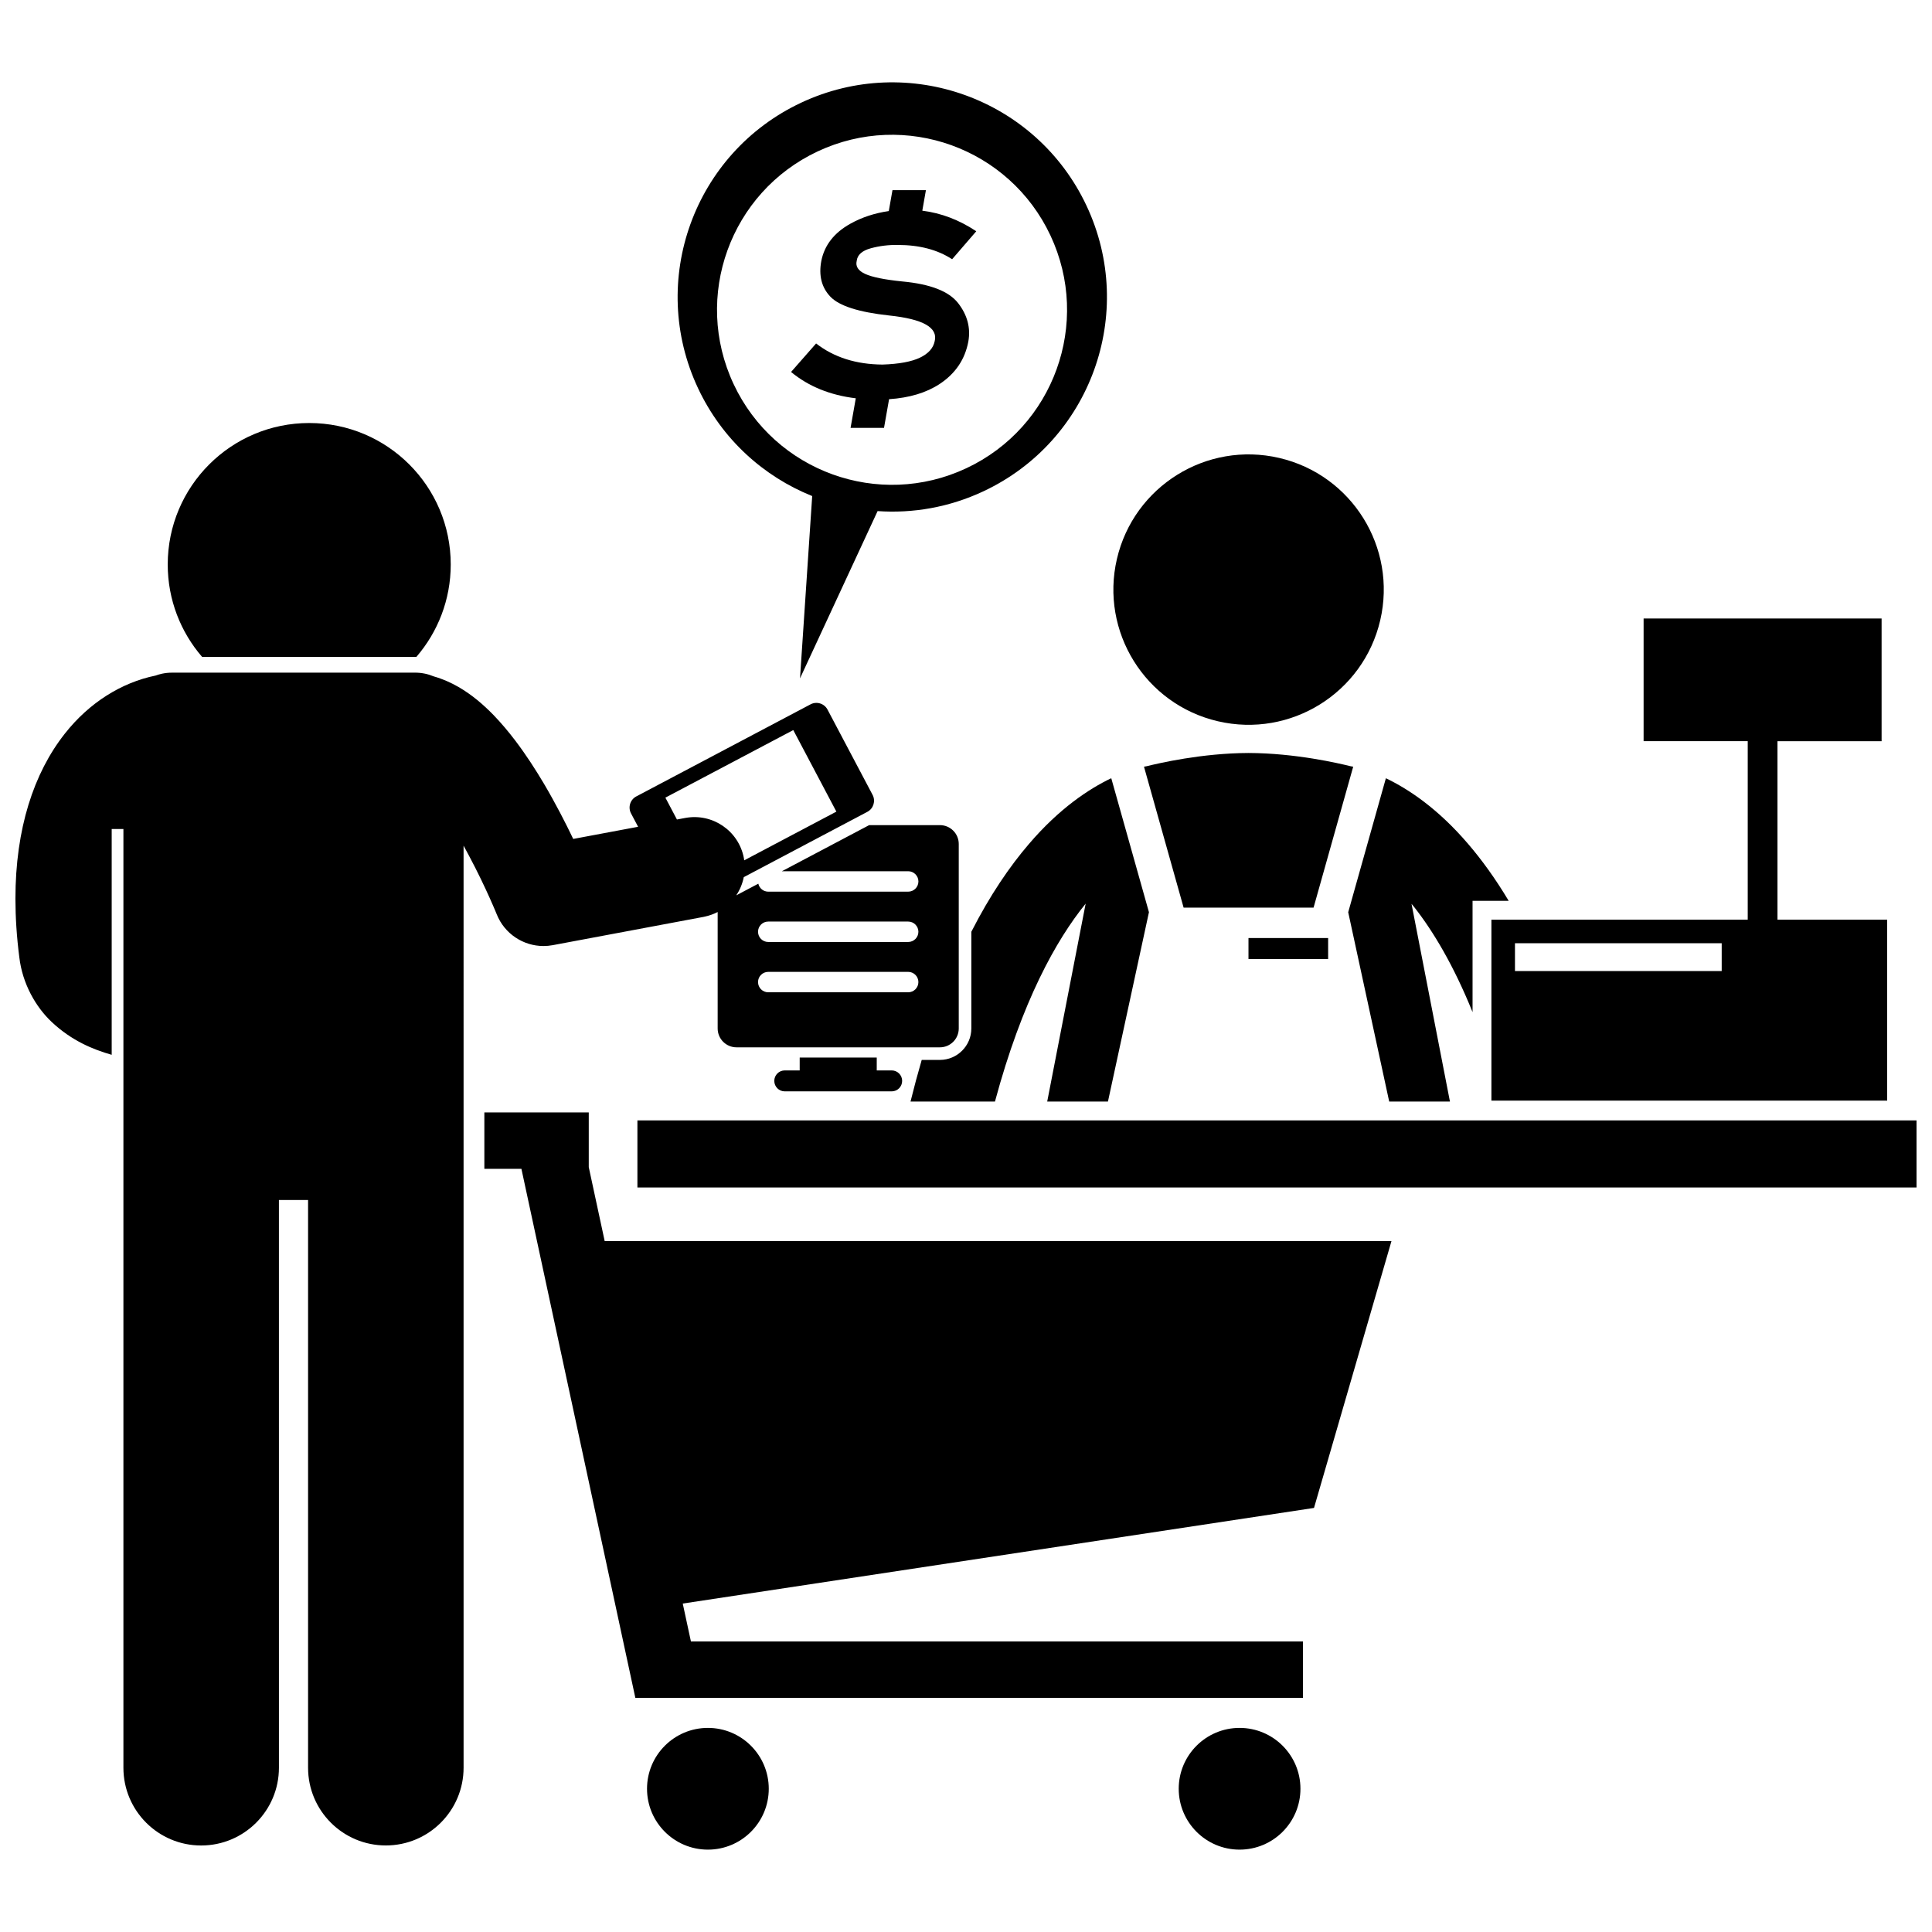
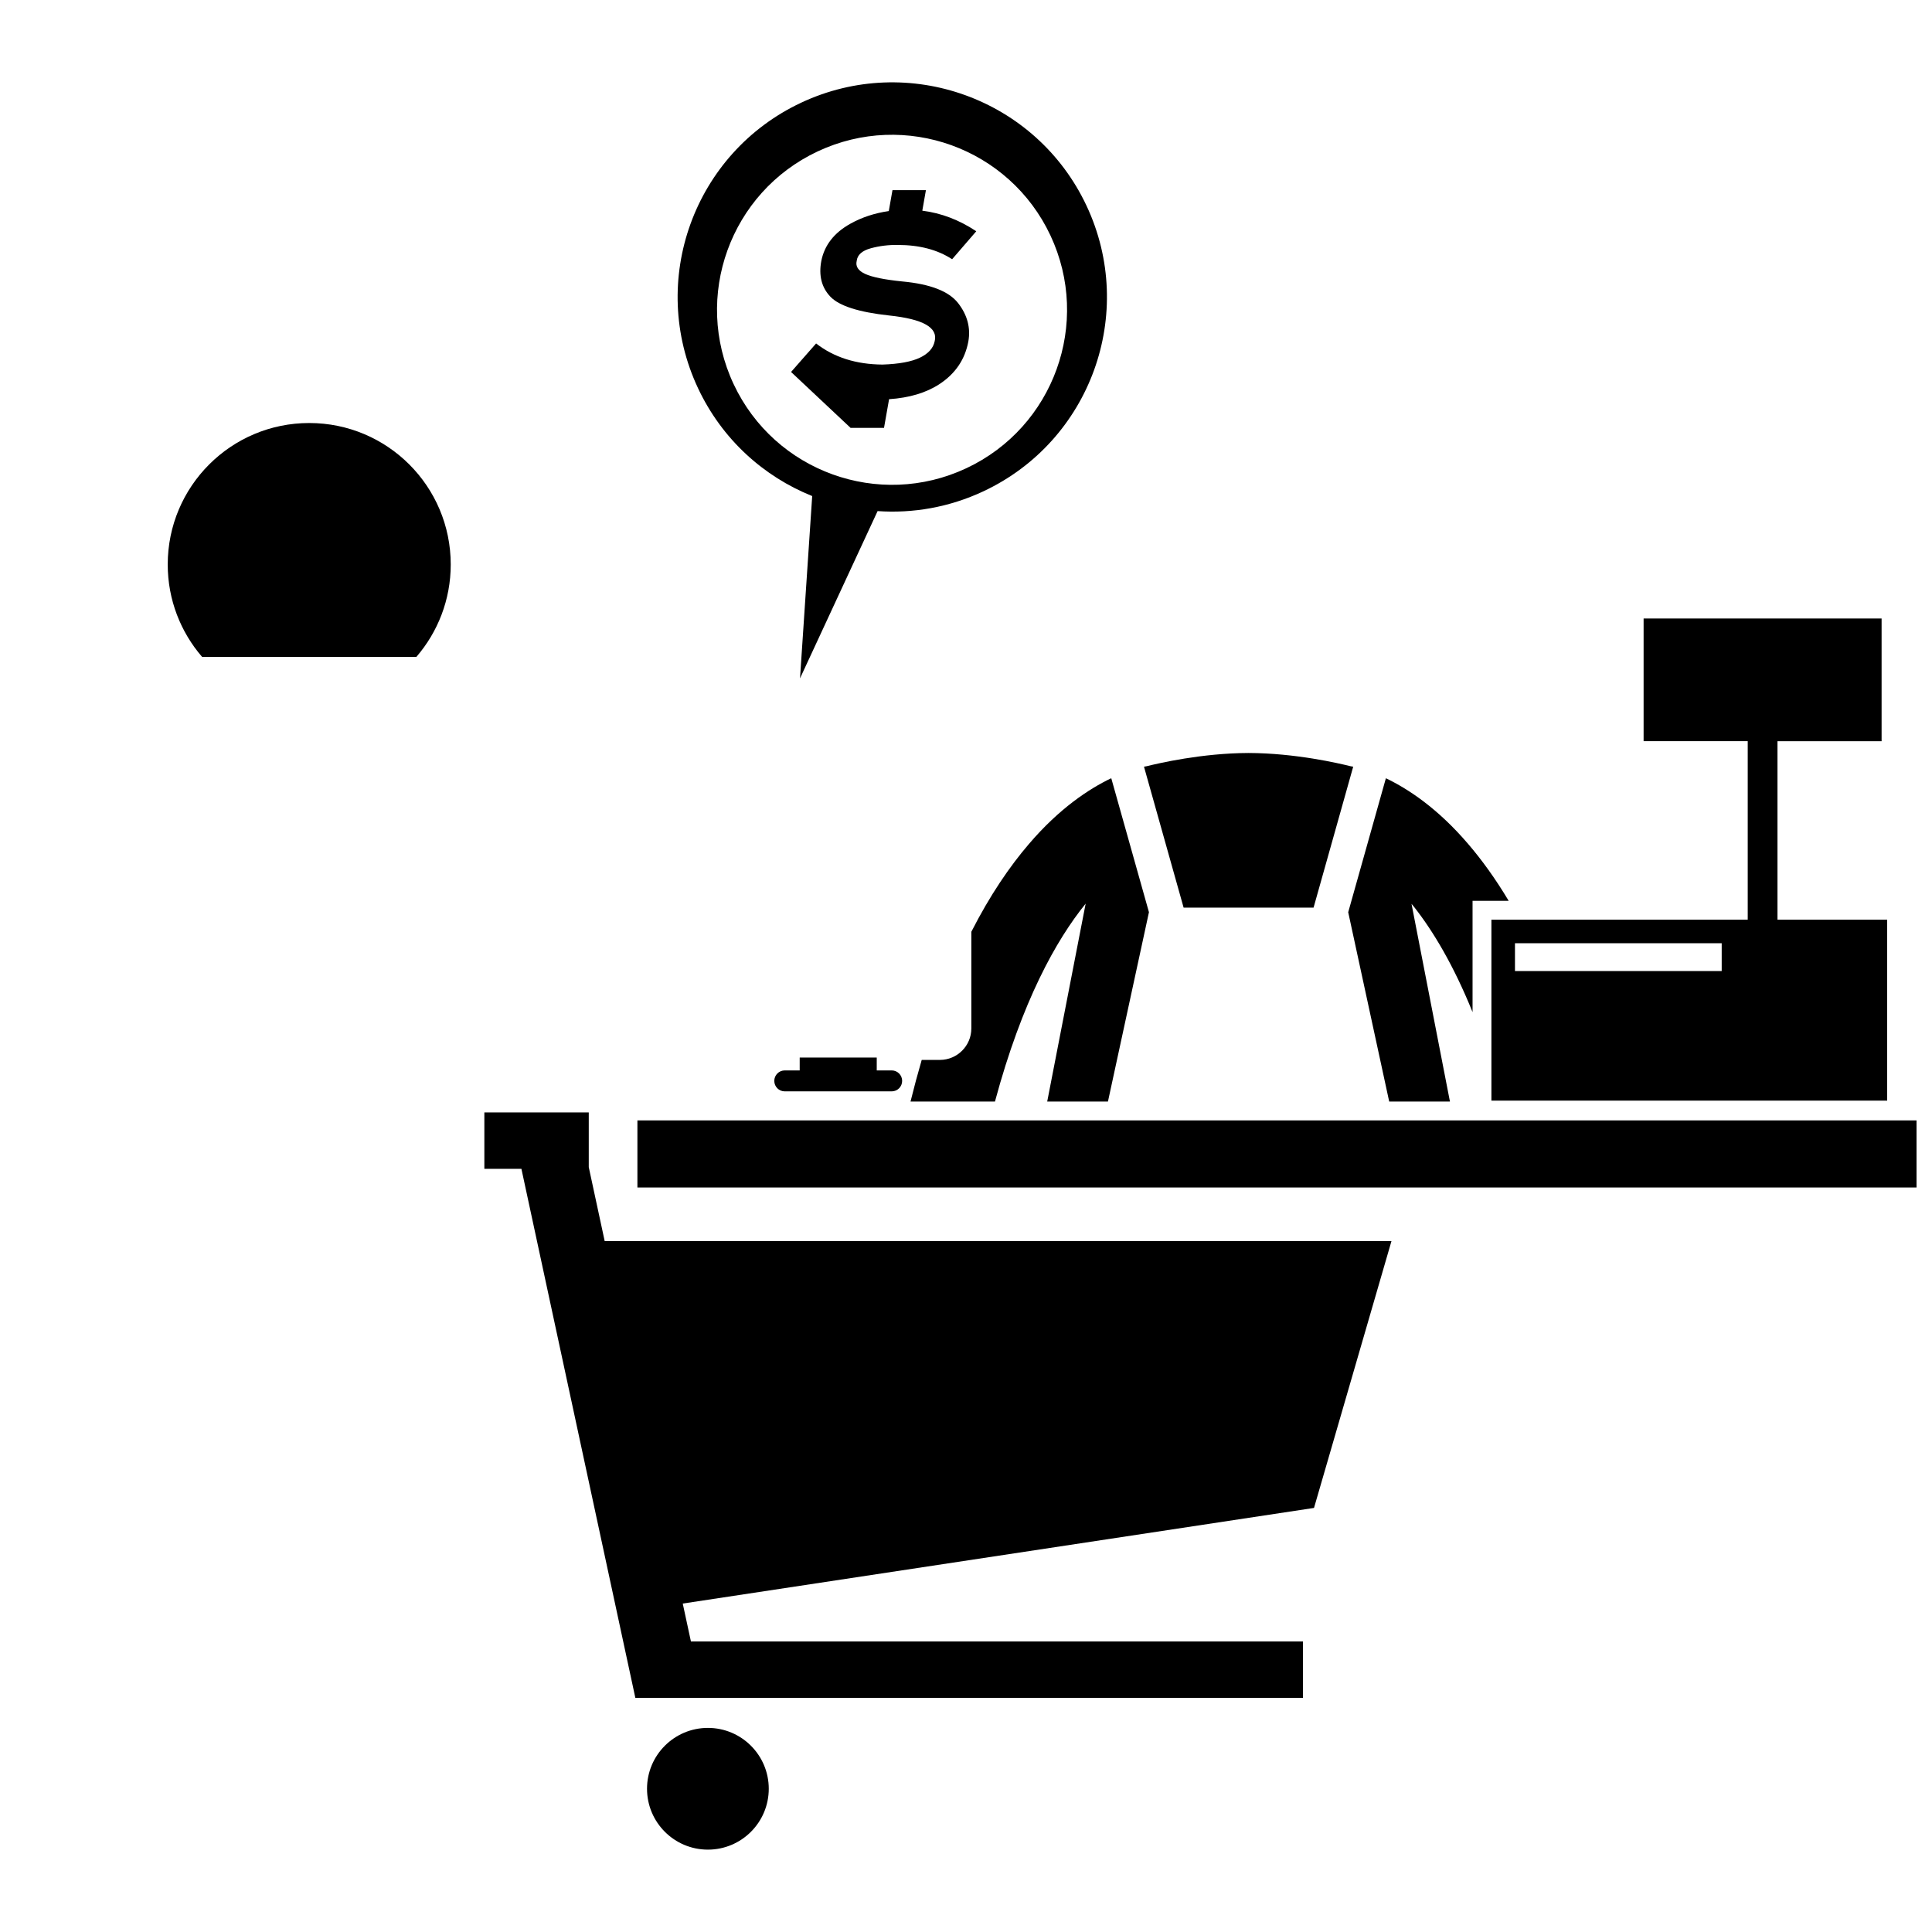
<svg xmlns="http://www.w3.org/2000/svg" width="800px" height="800px" version="1.1" viewBox="144 144 512 512">
  <defs>
    <clipPath id="b">
      <path d="m312 440h339.9v19h-339.9z" />
    </clipPath>
    <clipPath id="a">
      <path d="m148.09 322h250.91v312h-250.91z" />
    </clipPath>
  </defs>
-   <path d="m483.01 265.36c19.27 4.488 31.254 23.746 26.766 43.016-4.488 19.27-23.746 31.254-43.016 26.766-19.27-4.484-31.25-23.746-26.766-43.016 4.488-19.27 23.75-31.254 43.016-26.766" />
  <path d="m393.08 424.89h-4.816c-1.027 3.516-2.016 7.191-2.965 11.027h22.379c7.16-26.598 16.199-42.77 24.035-52.453l-10.191 52.453h16.098l10.863-50.176-9.988-35.508c-5.934 2.836-13.781 8.023-21.809 17.418-5.137 5.988-10.34 13.602-15.273 23.281v25.617c0 4.598-3.738 8.34-8.332 8.34z" />
  <path d="m501.29 385.75 10.863 50.176h16.098l-10.184-52.406c0.262 0.324 0.523 0.625 0.789 0.965 4.949 6.324 10.328 15.254 15.387 27.734v-29.496h9.57c-3.535-5.91-7.148-10.887-10.734-15.062-8.023-9.398-15.871-14.582-21.805-17.418z" />
  <path d="m457.67 384.53h34.438l10.504-37.348c-0.273-0.055-0.527-0.102-0.738-0.133-3.113-0.773-14.551-3.457-26.984-3.5-12.438 0.043-23.879 2.731-26.988 3.5-0.211 0.035-0.461 0.078-0.734 0.133z" />
  <path d="m644.12 435.68v-47.957h-29.07v-47.297h27.594v-32.523h-63.07v32.52h27.594v47.297h-67.926v47.957zm-98.637-41.719h54.785v7.379h-54.785z" />
-   <path d="m474.86 392.59h21.109v5.559h-21.109z" />
  <g clip-path="url(#b)">
    <path d="m651.9 440.92h-338.98v17.777h338.98z" />
  </g>
  <path d="m512.75 472.91h-208.5l-4.223-19.605v-14.504h-27.668v14.945h9.82l30.195 140.21h176.93v-14.945h-162.2l-2.168-10.051 167.29-25.344z" />
  <path d="m347.73 618.04c0 8.91-7.223 16.133-16.129 16.133-8.91 0-16.133-7.223-16.133-16.133 0-8.906 7.223-16.129 16.133-16.129 8.906 0 16.129 7.223 16.129 16.129" />
-   <path d="m488.63 618.04c0 8.91-7.223 16.133-16.129 16.133-8.91 0-16.129-7.223-16.129-16.133 0-8.906 7.219-16.129 16.129-16.129 8.906 0 16.129 7.223 16.129 16.129" />
  <path d="m351.97 427.67c-1.535 0-2.777 1.242-2.777 2.777 0 1.535 1.242 2.777 2.777 2.777h28.332c1.535 0 2.777-1.242 2.777-2.777 0-1.535-1.242-2.777-2.777-2.777h-3.957v-3.406h-20.418v3.406z" />
  <path d="m263.45 293.6c0-20.711-16.785-37.496-37.5-37.496-20.711 0-37.5 16.785-37.5 37.496 0 9.359 3.438 17.91 9.105 24.48h56.793c5.664-6.57 9.102-15.121 9.102-24.48z" />
  <g clip-path="url(#a)">
-     <path d="m266.86 368.12c0.516 0.926 1.012 1.844 1.48 2.75 2.242 4.203 4.102 8.141 5.383 10.988 0.395 0.879 0.727 1.641 1.008 2.289 0.172 0.402 0.332 0.773 0.457 1.07 0.168 0.391 0.289 0.688 0.367 0.875s0.094 0.238 0.098 0.238c2.055 5.125 7.012 8.375 12.375 8.375 0.812 0 1.633-0.074 2.457-0.227l40-7.5c0.125-0.023 0.242-0.062 0.371-0.09 1.184-0.258 2.305-0.66 3.332-1.195v30.859c0 2.762 2.238 5 5 5h53.891c2.762 0 5-2.238 5-5v-48.887c0-2.762-2.238-5-5-5h-18.742l-23.129 12.219h33.473c1.492 0 2.707 1.215 2.707 2.707 0 1.496-1.215 2.707-2.707 2.707h-37.082c-1.293 0-2.367-0.906-2.637-2.113l-5.852 3.09c0.969-1.449 1.652-3.086 1.996-4.824l32.746-17.305c1.629-0.859 2.25-2.879 1.391-4.504l-11.941-22.594c-0.859-1.629-2.879-2.25-4.504-1.391l-46.176 24.402c-1.629 0.859-2.25 2.879-1.391 4.504l1.871 3.539-3.43 0.645-13.762 2.578c-2.019-4.219-4.648-9.355-7.742-14.609-2.262-3.805-4.75-7.672-7.547-11.363-1.805-2.383-3.738-4.691-5.832-6.863-2.695-2.762-5.664-5.336-9.289-7.438-1.945-1.125-4.148-2.117-6.574-2.809-1.523-0.637-3.191-0.988-4.945-0.988l-64.395 0.004c-0.91 0-1.797 0.098-2.652 0.277-0.59 0.125-1.164 0.301-1.727 0.5-8.973 1.84-17.543 7.144-24.035 15.398-8.215 10.414-13.094 25.191-13.082 43.773 0.004 4.871 0.328 10.027 1.031 15.48 0.82 6.996 4.352 13.199 8.648 17.211 5.215 4.879 10.871 7.234 15.832 8.633v-59.832h3.106v248.77c0 11.383 9.227 20.605 20.605 20.605s20.609-9.223 20.609-20.605l-0.004-150.46h7.727v150.45c0 11.383 9.227 20.605 20.605 20.605s20.609-9.223 20.609-20.605l-0.004-244.34zm80.734 20.102h37.082c1.492 0 2.707 1.215 2.707 2.707 0 1.496-1.215 2.707-2.707 2.707h-37.082c-1.496 0-2.707-1.211-2.707-2.707-0.004-1.492 1.207-2.707 2.707-2.707zm0 13.332h37.082c1.492 0 2.707 1.215 2.707 2.707 0 1.496-1.215 2.707-2.707 2.707h-37.082c-1.496 0-2.707-1.211-2.707-2.707-0.004-1.492 1.207-2.707 2.707-2.707zm-27.262-46.172 33.895-17.906 11.422 21.613-24.434 12.91c-0.027-0.195-0.043-0.387-0.078-0.582-1.355-7.238-8.32-12-15.559-10.648l-2.184 0.406z" />
-   </g>
+     </g>
  <path d="m359.24 275.46-3.227 48.309 20.562-44.324c9.34 0.648 18.969-0.988 28.051-5.25 28.434-13.344 40.672-47.211 27.328-75.648-13.344-28.434-47.215-40.668-75.648-27.328-28.434 13.344-40.672 47.211-27.328 75.645 6.363 13.559 17.387 23.422 30.262 28.598zm1.457-91.34c23.188-10.879 50.805-0.902 61.684 22.285 10.879 23.188 0.902 50.801-22.285 61.68s-50.797 0.902-61.676-22.285c-10.883-23.184-0.91-50.801 22.277-61.68z" />
-   <path d="m369.41 257.39h8.863l1.34-7.598c5.383-0.363 9.852-1.699 13.391-4.027 4.191-2.762 6.731-6.516 7.617-11.266 0.641-3.633-0.262-7.023-2.711-10.172-2.453-3.148-7.394-5.062-14.828-5.742-4.711-0.48-7.984-1.148-9.82-2-1.84-0.848-2.578-1.996-2.227-3.449 0.184-1.598 1.434-2.711 3.75-3.344 2.316-0.629 4.703-0.918 7.164-0.875 5.715 0 10.508 1.262 14.375 3.781l6.394-7.41c-4.5-3.008-9.266-4.816-14.297-5.457l0.957-5.441h-8.863l-0.977 5.543c-3.731 0.539-7.129 1.652-10.184 3.356-4.301 2.398-6.863 5.68-7.695 9.848-0.73 3.875 0.066 7.039 2.398 9.484 2.328 2.449 7.512 4.109 15.547 4.981 4.562 0.48 7.836 1.297 9.816 2.434 1.98 1.141 2.738 2.609 2.277 4.398-0.375 1.84-1.684 3.297-3.93 4.363-2.25 1.066-5.539 1.672-9.875 1.816-7.019-0.047-12.887-1.914-17.617-5.594l-6.637 7.555c4.652 3.848 10.383 6.16 17.152 6.977z" />
+   <path d="m369.41 257.39h8.863l1.34-7.598c5.383-0.363 9.852-1.699 13.391-4.027 4.191-2.762 6.731-6.516 7.617-11.266 0.641-3.633-0.262-7.023-2.711-10.172-2.453-3.148-7.394-5.062-14.828-5.742-4.711-0.48-7.984-1.148-9.82-2-1.84-0.848-2.578-1.996-2.227-3.449 0.184-1.598 1.434-2.711 3.75-3.344 2.316-0.629 4.703-0.918 7.164-0.875 5.715 0 10.508 1.262 14.375 3.781l6.394-7.41c-4.5-3.008-9.266-4.816-14.297-5.457l0.957-5.441h-8.863l-0.977 5.543c-3.731 0.539-7.129 1.652-10.184 3.356-4.301 2.398-6.863 5.68-7.695 9.848-0.73 3.875 0.066 7.039 2.398 9.484 2.328 2.449 7.512 4.109 15.547 4.981 4.562 0.48 7.836 1.297 9.816 2.434 1.98 1.141 2.738 2.609 2.277 4.398-0.375 1.84-1.684 3.297-3.93 4.363-2.25 1.066-5.539 1.672-9.875 1.816-7.019-0.047-12.887-1.914-17.617-5.594l-6.637 7.555z" />
</svg>